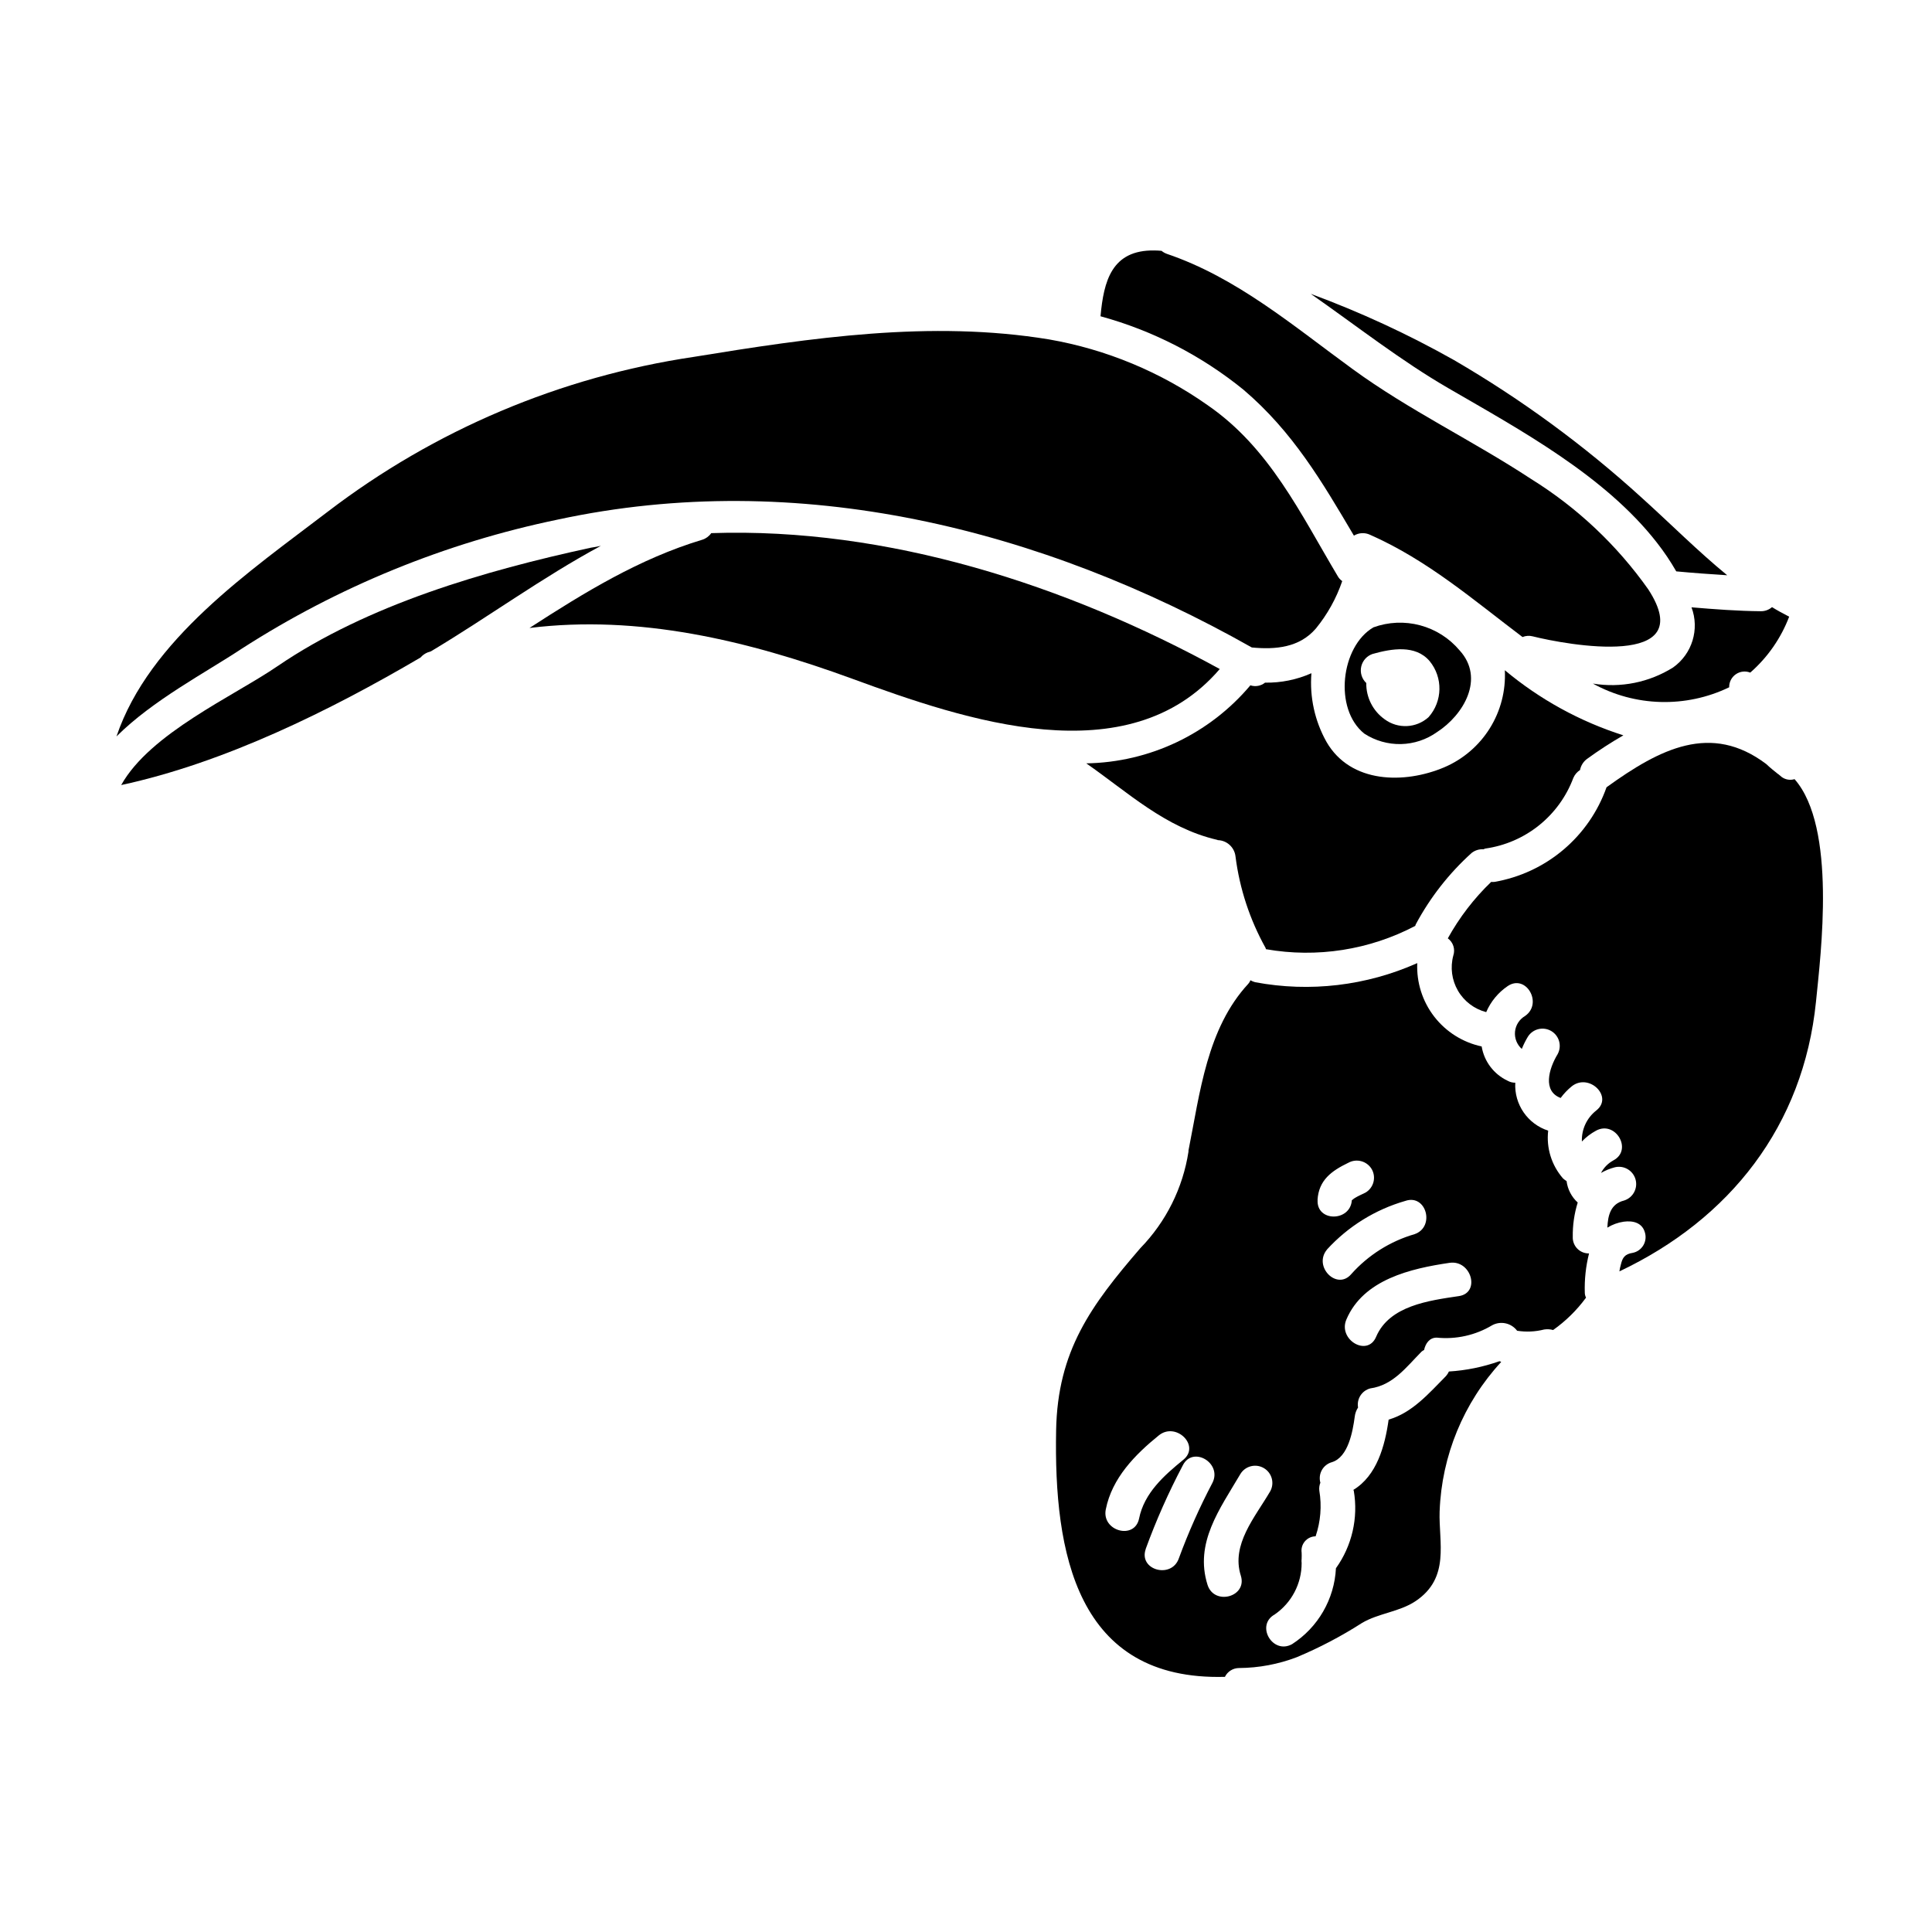
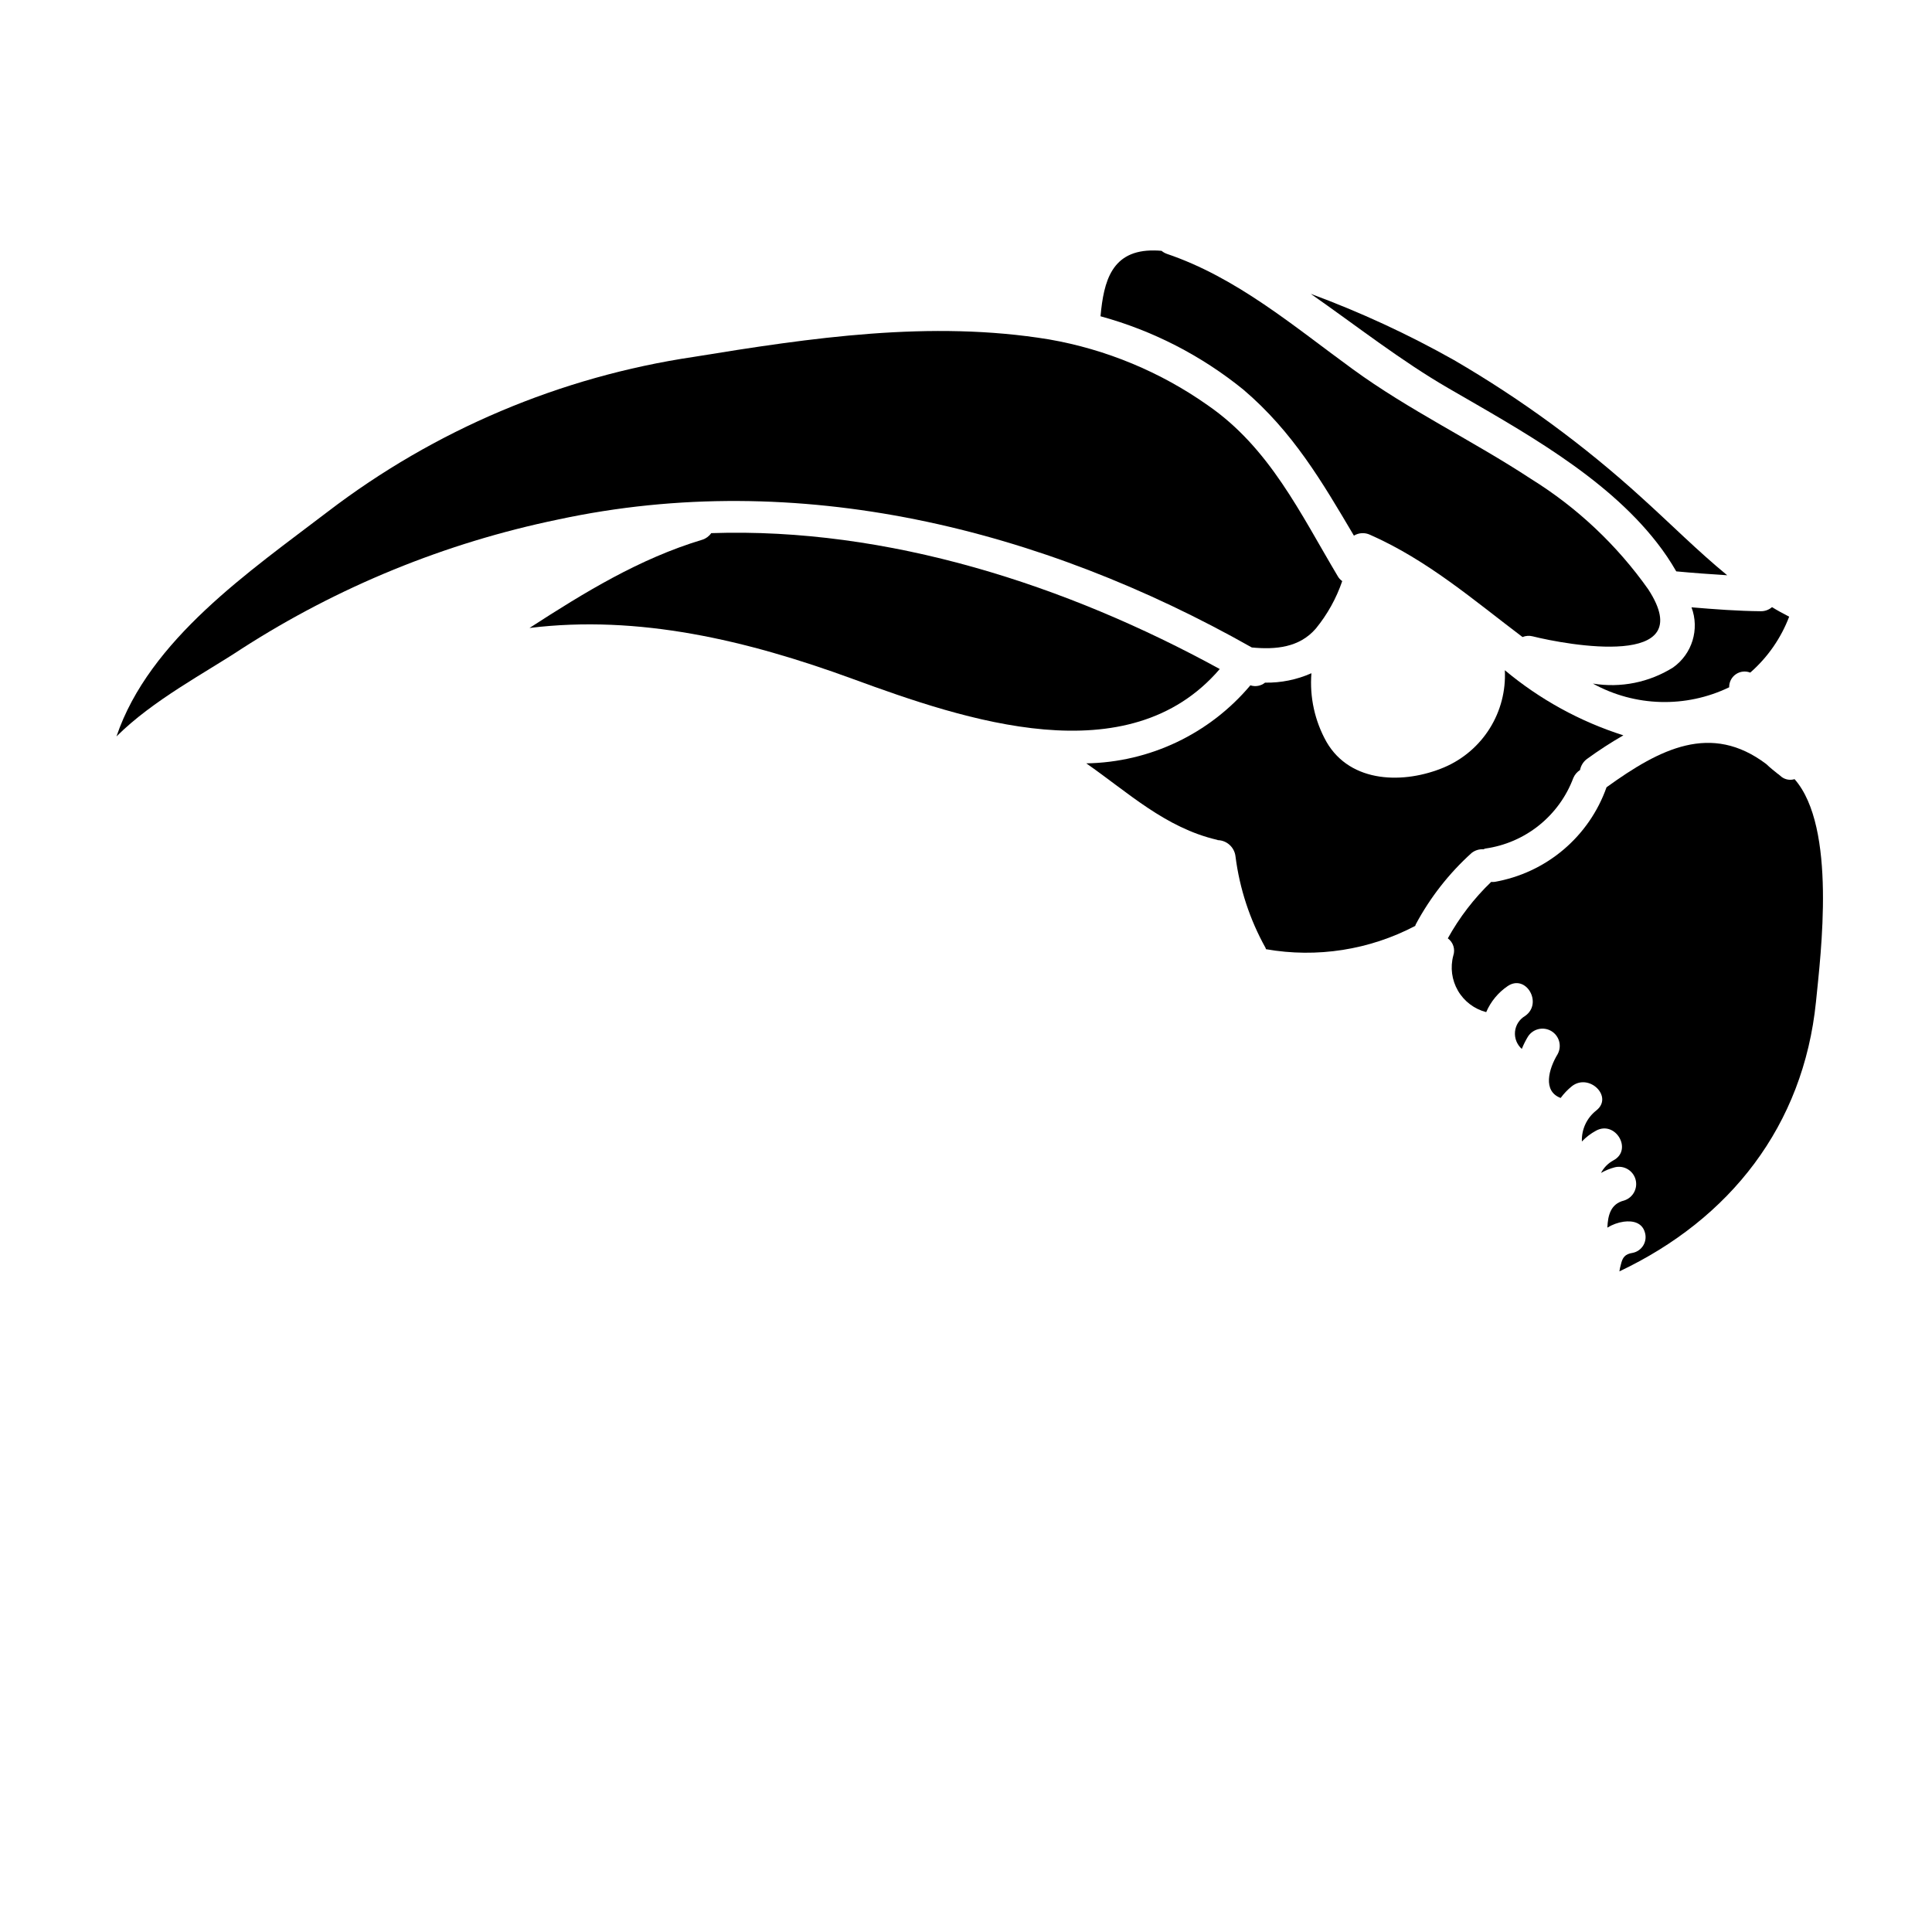
<svg xmlns="http://www.w3.org/2000/svg" fill="#000000" width="800px" height="800px" version="1.1" viewBox="144 144 512 512">
  <g>
    <path d="m291.88 281.68c63.68-13.695 128.11 2.391 183.86 33.906 6.297 0.605 12.617 0.043 16.977-5.019 3.059-3.742 5.426-8 6.988-12.57-0.508-0.352-0.926-0.816-1.219-1.355-9.84-16.508-18.004-33.906-34.371-45.207h0.004c-12.574-8.875-26.957-14.848-42.117-17.488-31.367-5.16-63.113-0.422-94.199 4.641-35.273 5.246-68.641 19.363-96.965 41.031-20.551 15.707-47.262 33.852-55.973 59.547 9.617-9.613 23.727-16.973 33.152-23.223 25.609-16.484 54.043-28.098 83.867-34.262z" />
-     <path d="m300.61 289.14c-28.133 6.098-59.078 15.051-83.09 31.418-11.582 7.926-33.758 17.77-41.402 31.488 27.383-5.902 55.375-19.738 79.34-33.805v-0.004c0.52-0.602 1.18-1.066 1.922-1.359l0.844-0.281c15.289-9.145 29.52-19.598 45.012-27.945-0.887 0.207-1.73 0.355-2.625 0.488z" />
    <path d="m502.8 285.95c1.293-0.789 2.894-0.875 4.266-0.234 15.289 6.75 27.43 17.297 40.418 27.102v0.004c0.848-0.352 1.785-0.418 2.672-0.191 9 2.246 44.477 8.816 30.664-12.426h0.004c-8.289-11.73-18.844-21.68-31.043-29.258-15.473-10.176-32.398-18.238-47.355-29.164-15.66-11.391-30.668-24.242-49.234-30.523v-0.004c-0.5-0.18-0.961-0.445-1.363-0.785-0.605-0.051-1.262-0.098-1.879-0.098-11.348-0.188-13.453 8.117-14.301 17.445l0.004-0.004c13.844 3.789 26.746 10.418 37.887 19.469 13.082 11.145 20.82 24.367 29.262 38.668z" />
    <path d="m602.25 326.14c-0.031-1.371 0.625-2.664 1.75-3.445 1.121-0.785 2.562-0.953 3.836-0.449 4.598-4.023 8.137-9.109 10.312-14.82-1.551-0.789-3.098-1.637-4.551-2.531v0.004c-0.805 0.699-1.836 1.086-2.906 1.082-6.141-0.051-12.289-0.52-18.43-1.035h0.004c2.18 5.805 0.18 12.352-4.879 15.941-6.328 3.969-13.887 5.484-21.254 4.269 11.172 6.156 24.629 6.523 36.117 0.984z" />
    <path d="m527.92 246.93c18.988 11.02 41.352 23.121 55.188 40.891 1.887 2.41 3.594 4.945 5.117 7.598 4.504 0.422 9 0.746 13.504 1.031-7.828-6.422-15-13.645-22.648-20.539-15.258-13.895-31.949-26.129-49.789-36.504-12.16-6.848-24.844-12.711-37.938-17.539 12.164 8.484 23.918 17.75 36.566 25.062z" />
    <path d="m467.25 321.3c-40.566-22.227-87.965-37.605-134.77-36.012v0.004c-0.566 0.82-1.391 1.43-2.344 1.734-16.691 5.016-31.324 14.016-45.812 23.391 28.887-3.543 57.484 3.191 85.668 13.504 29.824 10.93 73.012 25.652 97.254-2.621z" />
-     <path d="m505.56 338.42c2.883 1.879 6.269 2.84 9.707 2.766 3.441-0.074 6.781-1.188 9.578-3.188 6.984-4.5 12.754-14.203 5.957-21.648-2.727-3.231-6.375-5.547-10.457-6.637-4.082-1.09-8.402-0.902-12.371 0.539-8.605 5.008-10.621 21.605-2.414 28.168zm2.297-21.148c4.922-1.363 11.25-2.484 15.004 1.922 3.578 4.352 3.457 10.656-0.281 14.867-3.25 2.93-8.109 3.164-11.629 0.562-3.109-2.203-4.934-5.801-4.875-9.613-1.188-1.117-1.695-2.781-1.332-4.375 0.363-1.59 1.543-2.871 3.098-3.363z" />
    <path d="m479.25 324.91c-1.094 0.879-2.559 1.145-3.887 0.707-10.82 12.863-26.68 20.406-43.488 20.68 11.117 7.742 20.961 17.066 34.637 20.258 0.074 0 0.141 0.035 0.188 0.09 2.438 0.055 4.453 1.906 4.723 4.328 1.082 8.516 3.789 16.746 7.969 24.242 0.051 0.141 0.051 0.234 0.094 0.332 13.512 2.375 27.43 0.203 39.574-6.176 0.027-0.145 0.074-0.289 0.141-0.422 3.801-7.102 8.801-13.492 14.777-18.891 0.891-0.707 2.012-1.062 3.148-0.988 0.184-0.047 0.281-0.141 0.465-0.184v-0.004c5.215-0.727 10.141-2.852 14.25-6.144s7.258-7.633 9.105-12.566c0.371-0.863 0.988-1.598 1.781-2.109 0.227-1.188 0.895-2.242 1.871-2.953 3.09-2.25 6.301-4.332 9.613-6.238-11.492-3.656-22.164-9.52-31.414-17.254 0.281 5.422-1.113 10.801-3.988 15.402-2.879 4.606-7.102 8.215-12.098 10.34-10.453 4.41-24.754 4.359-31.176-6.75-3.106-5.535-4.496-11.867-3.992-18.195-3.867 1.715-8.062 2.566-12.293 2.496z" />
    <path d="m616.17 349.91-0.887-0.746c-0.051 0-0.051-0.047-0.098-0.047-1.074-0.844-2.109-1.684-3.094-2.625-14.629-11.066-28.184-4.082-42.34 6.141v-0.004c-2.277 6.445-6.234 12.168-11.461 16.578-5.227 4.41-11.531 7.348-18.27 8.508-0.281 0.027-0.562 0.027-0.844 0-4.559 4.383-8.43 9.426-11.488 14.957 1.426 1.039 2.016 2.879 1.457 4.551-0.852 3.148-0.41 6.504 1.227 9.32 1.637 2.816 4.336 4.863 7.488 5.68 1.195-2.789 3.164-5.18 5.676-6.887 4.875-3.328 9.445 4.598 4.598 7.926-1.492 0.879-2.473 2.422-2.641 4.144-0.164 1.723 0.504 3.422 1.801 4.57 0.453-1.137 1-2.234 1.637-3.281 1.332-2.062 4.051-2.707 6.168-1.461 2.113 1.246 2.867 3.941 1.703 6.106-2.391 3.938-4.031 9.84 0.789 11.633v-0.004c0.848-1.152 1.84-2.191 2.953-3.094 4.594-3.613 11.113 2.809 6.473 6.422v0.004c-2.508 1.969-3.922 5.019-3.801 8.207 1.09-1.148 2.356-2.113 3.75-2.867 5.16-2.809 9.805 5.117 4.598 7.871-1.402 0.762-2.543 1.922-3.285 3.332 1.148-0.66 2.383-1.164 3.66-1.5 2.402-0.59 4.84 0.84 5.5 3.223 0.656 2.383-0.699 4.859-3.062 5.59-3.566 0.895-4.266 3.938-4.41 7.176h0.004c1.32-0.812 2.793-1.352 4.328-1.574 2.488-0.332 4.926 0.277 5.629 2.902v-0.004c0.332 1.137 0.176 2.356-0.43 3.371-0.605 1.016-1.605 1.734-2.762 1.98-2.199 0.328-2.754 1.312-3.184 3.094-0.172 0.602-0.305 1.211-0.395 1.828 29.309-13.883 48.766-38.574 52.098-71.461 1.262-12.711 5.531-46.23-5.676-58.988-1.164 0.355-2.426 0.145-3.41-0.57z" />
-     <path d="m560.8 471.82c-0.051-3.098 0.395-6.184 1.312-9.141-1.629-1.48-2.676-3.492-2.953-5.676-0.336-0.207-0.648-0.441-0.938-0.703-3.039-3.477-4.469-8.078-3.938-12.664-5.453-1.762-9.035-6.981-8.719-12.707-0.703 0.008-1.402-0.168-2.019-0.516-3.652-1.711-6.231-5.113-6.891-9.094-4.996-1.066-9.453-3.871-12.578-7.914-3.125-4.047-4.715-9.066-4.488-14.172-13.469 6.012-28.453 7.781-42.953 5.066-0.441-0.117-0.867-0.293-1.262-0.52-0.125 0.348-0.316 0.668-0.566 0.941-10.977 11.863-12.805 28.93-15.848 44.172v0.281l0.004-0.004c-1.484 9.656-5.945 18.609-12.762 25.609-13.082 15.184-21.941 27.195-22.32 48.293-0.609 32.352 5.297 66.398 44.734 65.312l-0.004 0.004c0.703-1.43 2.16-2.34 3.754-2.34 5.223-0.035 10.398-1.008 15.281-2.867 6.027-2.519 11.82-5.562 17.32-9.09 4.356-2.578 9.895-2.91 14.168-5.769 9.242-6.188 6.102-15.562 6.379-23.82l0.004-0.004c0.539-14.715 6.328-28.75 16.316-39.57-0.148-0.086-0.309-0.148-0.473-0.191-4.312 1.527-8.816 2.445-13.383 2.727-0.199 0.441-0.465 0.852-0.785 1.215-4.551 4.598-8.91 9.707-15.191 11.535-0.984 7.031-3.148 14.863-9.332 18.613 0 0.094 0.047 0.141 0.094 0.234v0.004c1.23 7.203-0.473 14.598-4.727 20.539-0.41 8.184-4.738 15.672-11.625 20.117-5.156 2.859-9.754-5.019-4.598-7.871v-0.004c4.473-3.078 7.144-8.168 7.133-13.598-0.051-0.391-0.051-0.789 0-1.18 0-0.562 0.043-1.082 0-1.594-0.16-1.082 0.156-2.18 0.867-3.008s1.742-1.312 2.836-1.324c1.324-3.887 1.664-8.043 0.984-12.094-0.09-0.715 0.008-1.441 0.277-2.109-0.316-1.129-0.176-2.332 0.398-3.356 0.57-1.02 1.527-1.77 2.652-2.086 4.356-1.316 5.531-8.207 6.051-12.008 0.098-0.887 0.398-1.734 0.887-2.481-0.406-2.273 1.004-4.477 3.238-5.066 6.051-0.844 9.52-5.629 13.598-9.754 0.199-0.168 0.418-0.309 0.656-0.418 0.395-1.777 1.453-3.281 3.328-3.281v-0.004c5.133 0.527 10.297-0.625 14.723-3.281 2.258-1.215 5.066-0.594 6.609 1.457 2.391 0.379 4.832 0.266 7.176-0.332 0.789-0.121 1.594-0.074 2.363 0.141 3.352-2.367 6.297-5.266 8.723-8.578-0.207-0.41-0.32-0.859-0.328-1.316-0.109-3.504 0.27-7.008 1.125-10.406-1.156 0.027-2.277-0.426-3.094-1.246-0.816-0.824-1.258-1.949-1.219-3.106zm-123.75 72.164c1.645-8.266 7.738-14.488 14.066-19.605 4.555-3.652 11.066 2.754 6.477 6.477-5.117 4.172-10.363 8.816-11.723 15.566-1.172 5.769-9.992 3.332-8.82-2.438zm10.551 10.547 0.004 0.004c2.773-7.609 6.062-15.02 9.84-22.18 2.625-5.297 10.504-0.652 7.871 4.598-3.406 6.469-6.383 13.156-8.906 20.016-1.91 5.539-10.727 3.144-8.785-2.434zm32.965-15.234c-3.938 6.746-10.363 14.02-7.734 22.27 1.777 5.629-7.035 8.02-8.82 2.438-3.516-11.113 3.281-20.16 8.66-29.305 1.27-2.18 4.066-2.918 6.246-1.648 2.184 1.27 2.922 4.066 1.652 6.246zm12.594-77.324c0.328-5.254 3.75-7.691 8.109-9.801l0.004 0.004c2.18-1.242 4.949-0.512 6.238 1.641 1.262 2.176 0.527 4.965-1.641 6.234-0.938 0.473-1.969 0.895-2.863 1.457-0.328 0.188-0.75 0.652-0.75 0.512-0.355 5.816-9.449 5.859-9.074-0.043zm2.484 13.176h0.004c5.602-6.133 12.793-10.598 20.773-12.895 5.578-1.922 7.969 6.938 2.438 8.816-6.457 1.883-12.254 5.539-16.738 10.555-3.781 4.496-10.203-1.977-6.453-6.477zm34.934 12.336c-7.922 1.18-18.383 2.531-21.895 10.785-2.297 5.441-10.176 0.746-7.871-4.598 4.5-10.598 17.066-13.504 27.336-15.008 5.781-0.844 8.27 7.973 2.449 8.82z" />
  </g>
</svg>